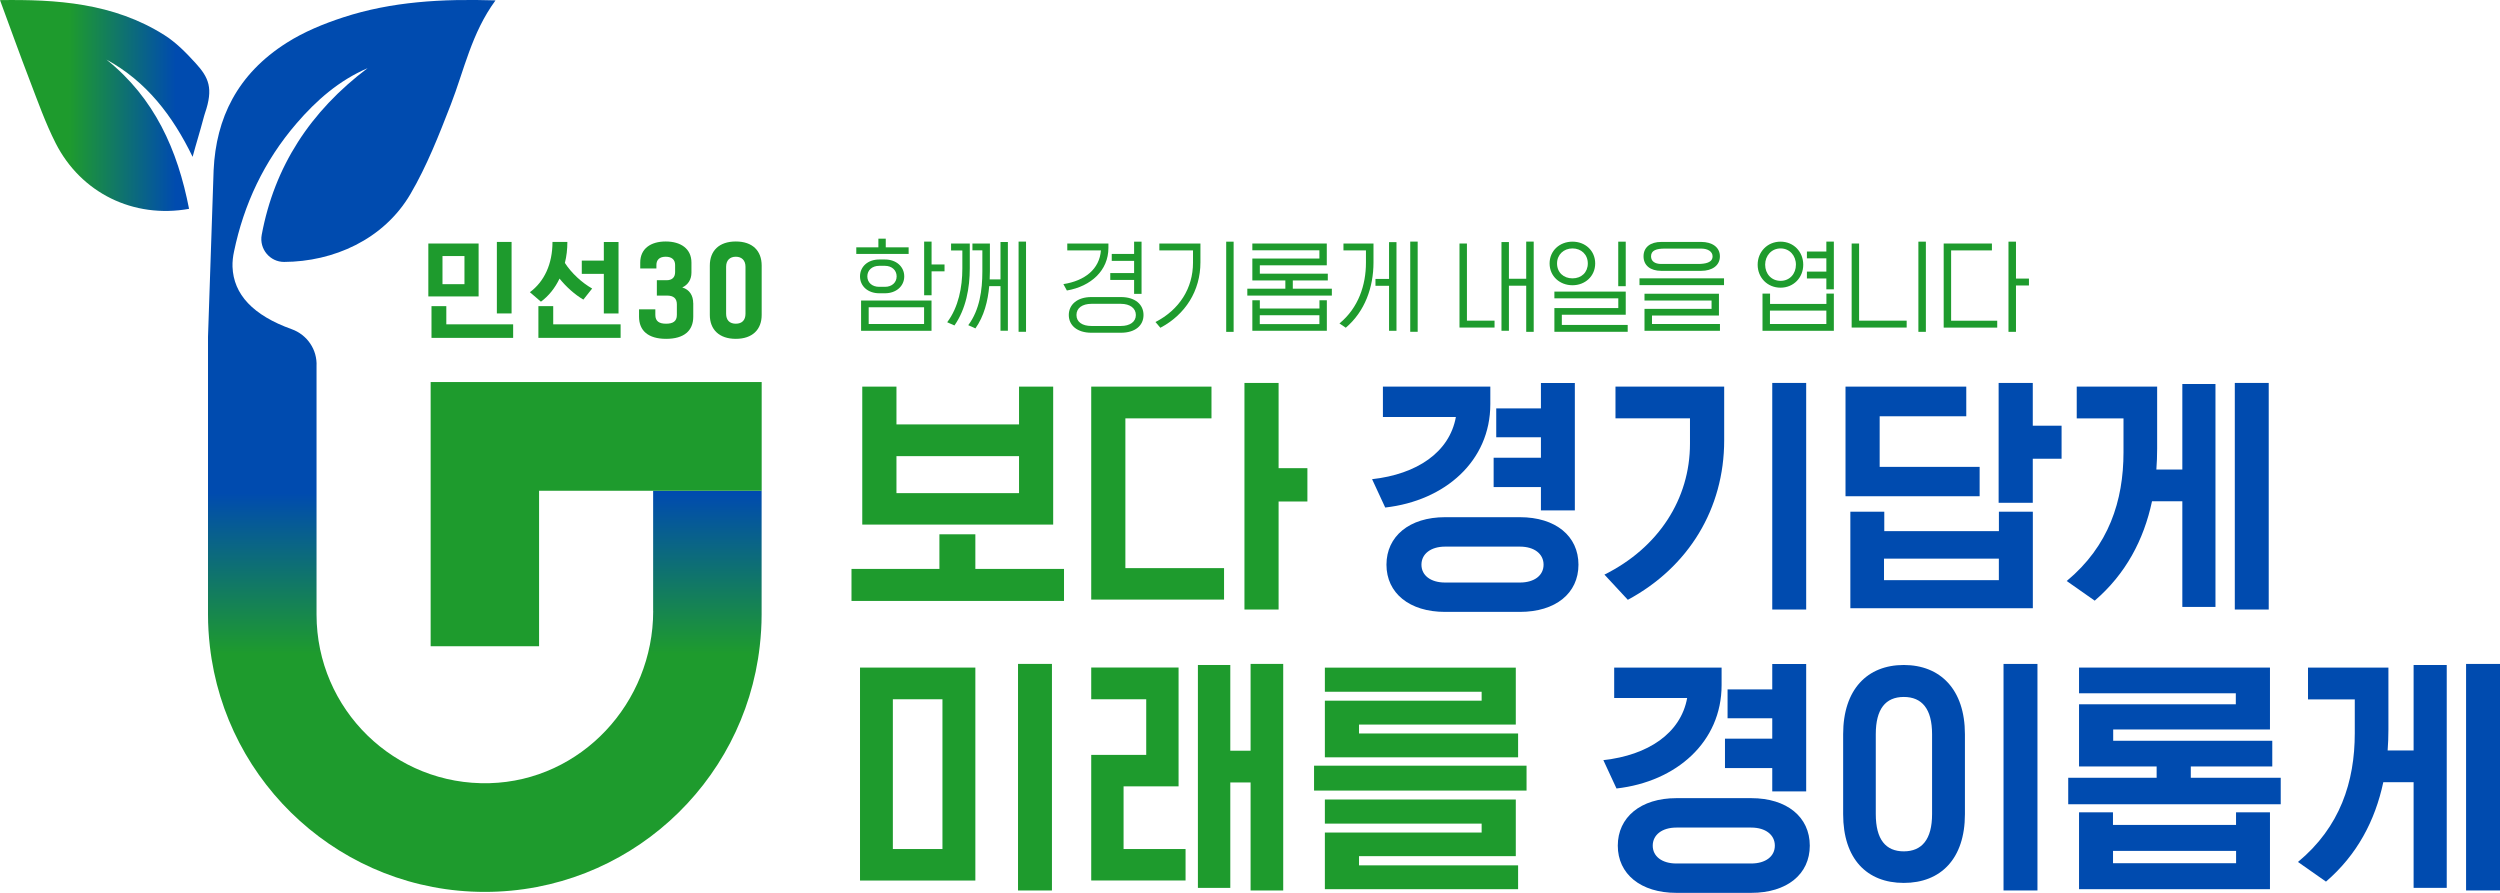
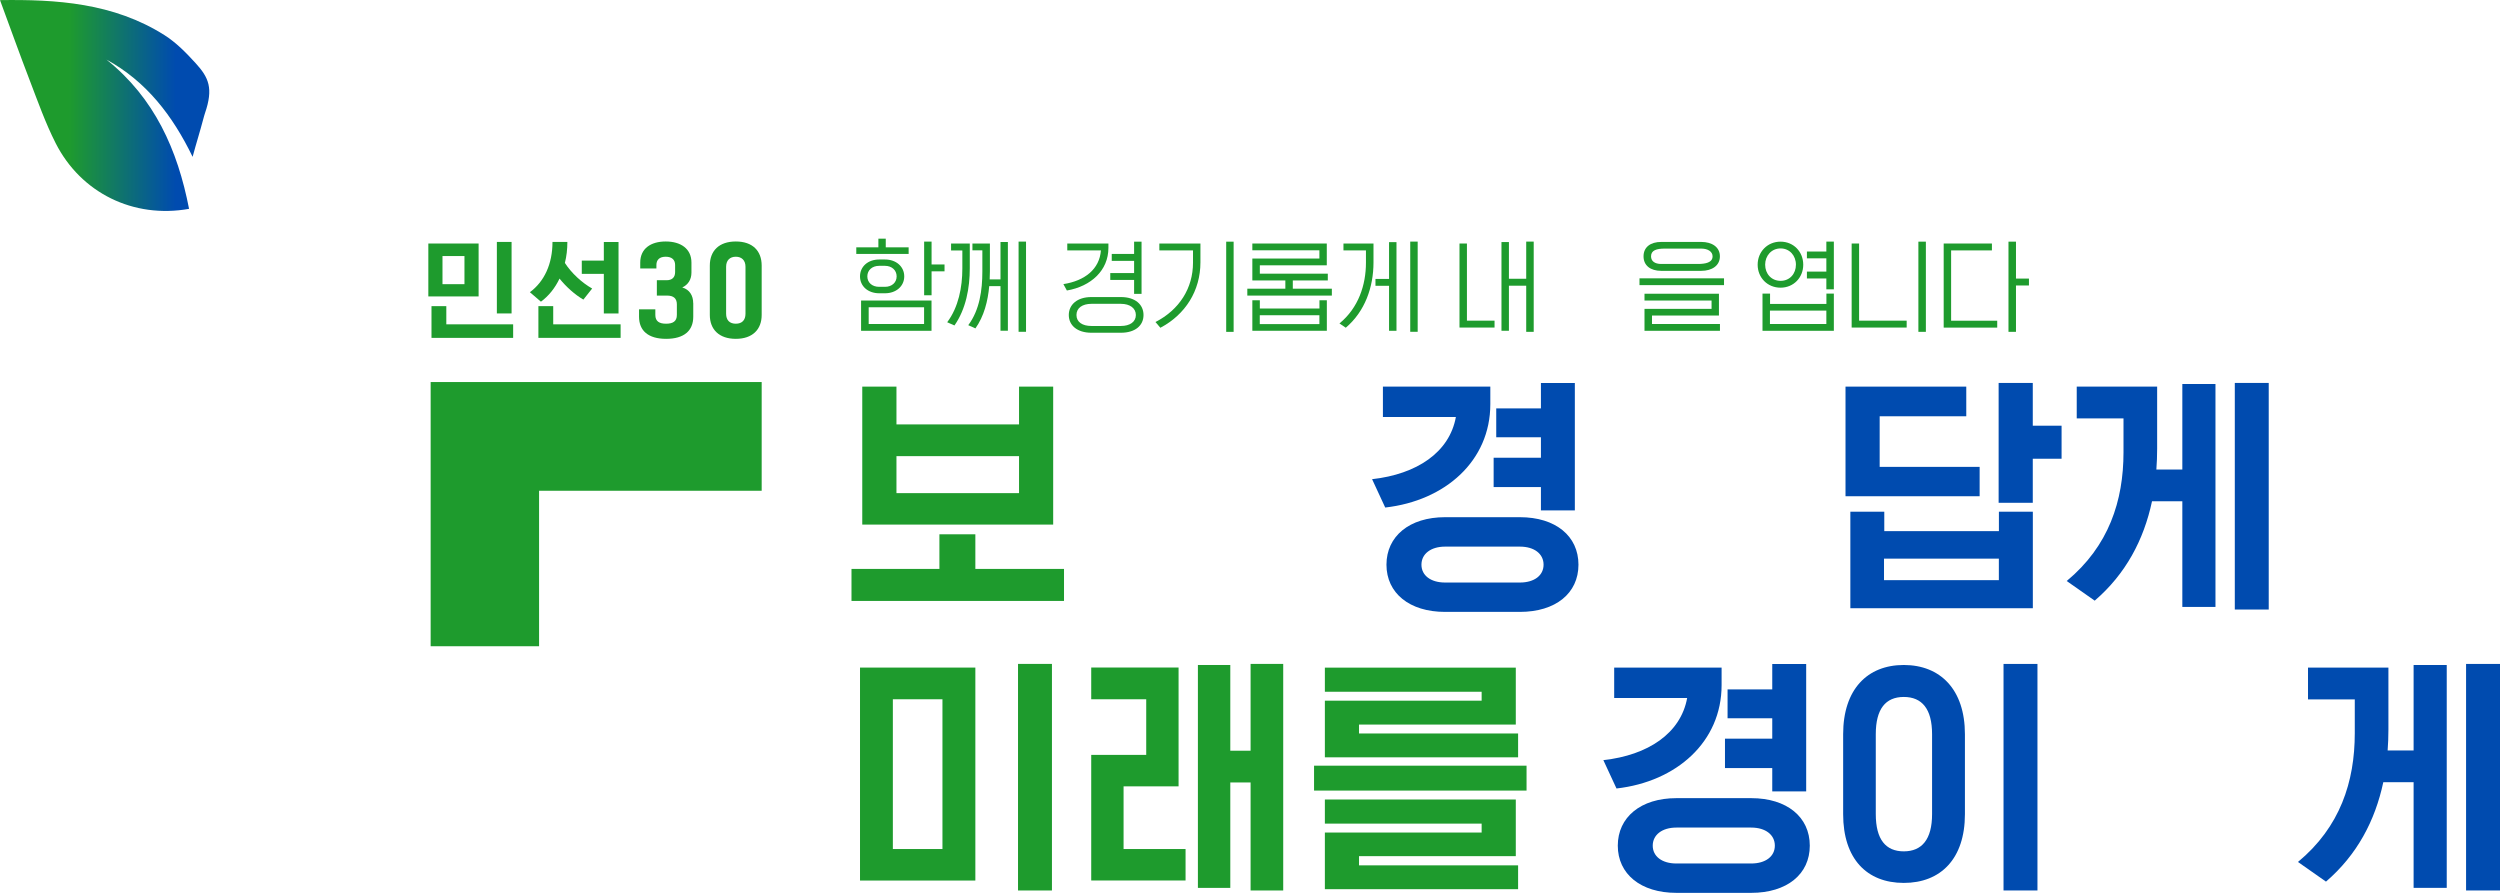
<svg xmlns="http://www.w3.org/2000/svg" width="224" height="80" viewBox="0 0 224 80" fill="none">
  <g clip-path="url(#clip0_264_21)">
    <path d="M9.538 5.338C13.855 8.789 15.915 13.434 16.94 18.712C11.957 19.603 7.256 17.29 4.989 12.832C4.075 11.031 3.393 9.103 2.666 7.206C1.757 4.843 0.904 2.454 0 0.01C5.034 -0.061 10.159 0.253 14.734 3.147C15.774 3.805 16.678 4.726 17.516 5.647C18.712 6.953 19.132 7.914 18.364 10.146C18.334 10.232 18.303 10.323 18.283 10.414C17.839 12.078 17.622 12.696 17.258 14.052C15.466 10.358 13.118 7.297 9.538 5.338Z" fill="url(#paint0_linear_264_21)" />
    <path d="M95.335 50.975V53.844H76.294V50.975H84.171V47.873H87.392V50.975H95.335ZM94.365 34.641V47.003H77.259V34.641H80.323V38.027H91.306V34.641H94.365ZM80.323 44.185H91.306V40.87H80.323V44.185Z" fill="#1E9B2D" />
-     <path d="M109.68 53.723H97.774V34.641H108.549V37.485H100.834V50.904H109.675V53.723H109.68ZM114.562 44.934V54.614H111.503V34.312H114.562V41.948H117.143V44.934H114.562Z" fill="#1E9B2D" />
    <path d="M123.909 34.641H133.533V36.215C133.533 41.29 129.503 44.863 124.116 45.475L122.939 42.935C126.943 42.489 129.872 40.536 130.447 37.364H123.909V34.636V34.641ZM136.178 54.826H129.478C126.277 54.826 124.227 53.136 124.227 50.596C124.227 48.056 126.277 46.34 129.478 46.34H136.178C139.38 46.34 141.43 48.03 141.43 50.596C141.43 53.161 139.38 54.826 136.178 54.826ZM129.483 52.195H136.183C137.471 52.195 138.304 51.562 138.304 50.596C138.304 49.629 137.476 48.977 136.183 48.977H129.483C128.195 48.977 127.362 49.634 127.362 50.596C127.362 51.557 128.19 52.195 129.483 52.195ZM141.106 34.312V45.733H138.067V43.643H133.83V41.012H138.067V39.18H134.063V36.594H138.067V34.318H141.106V34.312Z" fill="#004BAF" />
-     <path d="M144.747 34.641H154.487V39.459C154.487 45.566 151.311 50.808 145.853 53.743L143.757 51.486C148.615 49.068 151.422 44.696 151.422 39.762V37.485H144.747V34.641ZM161.834 34.312V54.614H158.794V34.312H161.834Z" fill="#004BAF" />
    <path d="M177.375 41.832V44.463H165.358V34.641H176.178V37.298H168.418V41.832H177.375ZM182.142 45.849V54.497H165.792V45.849H168.832V47.59H179.102V45.849H182.142ZM168.807 51.982H179.097V50.054H168.807V51.982ZM184.717 38.143V41.103H182.137V45.05H179.077V34.312H182.137V38.143H184.717Z" fill="#004BAF" />
    <path d="M186.075 34.641H193.28V40.212C193.28 40.845 193.255 41.457 193.21 42.07H195.537V34.409H198.506V54.381H195.537V44.913H192.821C192.084 48.369 190.473 51.421 187.686 53.819L185.176 52.058C188.953 48.931 190.266 44.868 190.266 40.521V37.49H186.075V34.646V34.641ZM203.278 54.614H200.238V34.312H203.278V54.614Z" fill="#004BAF" />
    <path d="M87.392 59.815V78.897H77.057V59.815H87.392ZM80 76.073H84.444V62.654H80V76.073ZM94.254 59.486V79.787H91.215V59.486H94.254Z" fill="#1E9B2D" />
    <path d="M106.226 76.073V78.892H97.774V67.638H102.702V62.654H97.774V59.81H105.6V70.457H100.672V76.073H106.221H106.226ZM114.976 59.486V79.787H112.053V70.108H110.235V79.555H107.332V59.583H110.235V67.264H112.053V59.486H114.976Z" fill="#1E9B2D" />
    <path d="M117.739 68.605H136.779V70.836H117.739V68.605ZM136.022 65.715V67.856H118.708V62.781H132.755V61.981H118.708V59.82H135.815V64.921H121.768V65.72H136.022V65.715ZM136.022 77.531V79.671H118.708V74.596H132.755V73.796H118.708V71.636H135.815V76.711H121.768V77.536H136.022V77.531Z" fill="#1E9B2D" />
    <path d="M144.631 59.815H154.255V61.389C154.255 66.464 150.225 70.037 144.838 70.649L143.661 68.109C147.665 67.663 150.594 65.71 151.17 62.538H144.631V59.81V59.815ZM156.906 80H150.205C147.004 80 144.954 78.31 144.954 75.77C144.954 73.23 147.004 71.514 150.205 71.514H156.906C160.107 71.514 162.157 73.204 162.157 75.77C162.157 78.335 160.107 80 156.906 80ZM150.205 77.369H156.906C158.193 77.369 159.026 76.736 159.026 75.77C159.026 74.803 158.198 74.15 156.906 74.15H150.205C148.918 74.15 148.085 74.808 148.085 75.77C148.085 76.731 148.913 77.369 150.205 77.369ZM161.834 59.486V70.907H158.794V68.817H154.558V66.186H158.794V64.354H154.79V61.769H158.794V59.492H161.834V59.486Z" fill="#004BAF" />
    <path d="M165.146 72.951V65.786C165.146 61.769 167.312 59.583 170.579 59.583C173.846 59.583 176.057 61.769 176.057 65.786V72.951C176.057 76.944 173.891 79.109 170.579 79.109C167.267 79.109 165.146 76.949 165.146 72.951ZM168.07 65.781V72.946C168.07 75.223 168.968 76.281 170.579 76.281C172.19 76.281 173.114 75.223 173.114 72.946V65.781C173.114 63.524 172.215 62.447 170.579 62.447C168.943 62.447 168.07 63.529 168.07 65.781ZM182.556 59.486V79.787H179.516V59.486H182.556Z" fill="#004BAF" />
-     <path d="M186.282 62.118V59.815H203.389V65.361H189.342V66.373H203.596V68.675H196.295V69.688H204.353V72.061H185.313V69.688H193.235V68.675H186.282V63.104H200.329V62.118H186.282ZM186.282 79.671V72.784H189.322V73.913H200.349V72.784H203.389V79.671H186.282ZM200.354 77.344V76.24H189.327V77.344H200.354Z" fill="#004BAF" />
    <path d="M206.797 59.815H214.002V65.386C214.002 66.019 213.977 66.631 213.932 67.243H216.259V59.583H219.228V79.555H216.259V70.087H213.543C212.806 73.543 211.195 76.595 208.408 78.993L205.898 77.232C209.675 74.105 210.988 70.042 210.988 65.695V62.664H206.797V59.82V59.815ZM224 79.787H220.96V59.486H224V79.787Z" fill="#004BAF" />
    <path d="M81.414 22.158V22.755H76.723V22.158H78.703V21.384H79.364V22.158H81.414ZM79.299 26.277H78.778C77.763 26.277 77.057 25.639 77.057 24.764C77.057 23.889 77.763 23.251 78.778 23.251H79.299C80.298 23.251 81.02 23.889 81.02 24.764C81.02 25.639 80.298 26.277 79.299 26.277ZM83.464 26.925V29.637H77.153V26.925H83.464ZM78.773 25.7H79.293C79.909 25.7 80.339 25.316 80.339 24.764C80.339 24.212 79.909 23.818 79.293 23.818H78.773C78.142 23.818 77.713 24.212 77.713 24.764C77.713 25.316 78.142 25.7 78.773 25.7ZM77.834 29.03H82.798V27.532H77.834V29.03ZM84.63 23.696V24.314H83.469V26.454H82.803V21.647H83.469V23.696H84.63Z" fill="#1E9B2D" />
    <path d="M85.216 21.819H86.893V24.046C86.893 25.786 86.554 27.684 85.519 29.161L84.868 28.873C85.883 27.527 86.226 25.72 86.226 24.076V22.442H85.216V21.824V21.819ZM87.14 21.819H88.695V24.314C88.695 24.547 88.685 24.789 88.675 25.032H89.644V21.683H90.306V29.632H89.644V25.639H88.635C88.513 26.975 88.175 28.321 87.398 29.424C87.186 29.323 86.968 29.237 86.756 29.136C87.781 27.77 88.019 25.973 88.019 24.329V22.431H87.13V21.814L87.14 21.819ZM91.932 29.728H91.265V21.647H91.932V29.728Z" fill="#1E9B2D" />
    <path d="M95.633 21.819H99.314V22.214C99.314 24.223 97.763 25.655 95.592 26.029C95.491 25.832 95.38 25.645 95.279 25.457C97.213 25.159 98.521 24.101 98.642 22.436H95.628V21.819H95.633ZM100.435 29.814H97.789C96.516 29.814 95.764 29.151 95.764 28.225C95.764 27.299 96.516 26.616 97.789 26.616H100.435C101.697 26.616 102.459 27.269 102.459 28.225C102.459 29.181 101.697 29.814 100.435 29.814ZM97.789 29.207H100.435C101.232 29.207 101.773 28.843 101.773 28.225C101.773 27.608 101.232 27.223 100.435 27.223H97.789C96.991 27.223 96.451 27.588 96.451 28.225C96.451 28.863 96.991 29.207 97.789 29.207ZM102.283 21.652V26.328H101.616V25.083H99.48V24.465H101.616V23.372H99.612V22.755H101.616V21.652H102.283Z" fill="#1E9B2D" />
    <path d="M103.878 21.819H107.559V23.504C107.559 26.064 106.201 28.19 103.969 29.369L103.53 28.853C105.681 27.75 106.893 25.811 106.893 23.54V22.436H103.878V21.819ZM110.533 21.652V29.733H109.867V21.652H110.533Z" fill="#1E9B2D" />
    <path d="M112.21 22.426V21.819H118.88V23.772H112.881V24.521H118.971V25.128H115.835V25.867H119.334V26.485H111.76V25.867H115.168V25.128H112.21V23.165H118.218V22.426H112.21ZM112.21 29.637V26.904H112.881V27.643H118.223V26.904H118.885V29.637H112.215H112.21ZM118.218 29.04V28.245H112.876V29.04H118.218Z" fill="#1E9B2D" />
    <path d="M120.374 21.819H123.065V23.519C123.065 25.736 122.298 27.906 120.581 29.364L120.016 28.979C121.727 27.578 122.389 25.518 122.389 23.54V22.436H120.374V21.819ZM125.125 21.688V29.637H124.459V25.609H123.242V24.992H124.459V21.693H125.125V21.688ZM127.024 29.728H126.357V21.647H127.024V29.728Z" fill="#1E9B2D" />
    <path d="M130.771 29.349V21.819H131.437V28.731H133.911V29.349H130.771ZM137.42 21.652V29.733H136.749V25.599H135.199V29.637H134.532V21.688H135.199V24.977H136.749V21.647H137.42V21.652Z" fill="#1E9B2D" />
-     <path d="M138.844 23.605C138.844 22.467 139.743 21.652 140.894 21.652C142.045 21.652 142.929 22.467 142.929 23.605C142.929 24.744 142.03 25.558 140.894 25.558C139.758 25.558 138.844 24.754 138.844 23.605ZM145.842 29.121V29.728H139.273V27.603H144.999V26.732H139.273V26.125H145.666V28.2H139.94V29.116H145.837L145.842 29.121ZM139.511 23.605C139.511 24.4 140.086 24.941 140.894 24.941C141.702 24.941 142.268 24.4 142.268 23.605C142.268 22.811 141.682 22.259 140.894 22.259C140.107 22.259 139.511 22.821 139.511 23.605ZM145.666 21.652V25.645H144.994V21.652H145.666Z" fill="#1E9B2D" />
    <path d="M146.898 24.941H154.472V25.548H146.898V24.941ZM148.847 21.677H152.427C153.396 21.677 154.103 22.138 154.103 22.968C154.103 23.798 153.396 24.268 152.427 24.268H148.847C147.883 24.268 147.261 23.793 147.261 22.968C147.261 22.143 147.883 21.677 148.847 21.677ZM154.108 29.03V29.637H147.347V27.674H153.356V26.925H147.347V26.317H154.017V28.271H148.019V29.03H154.113H154.108ZM148.847 23.651H152.119C152.79 23.651 153.447 23.54 153.447 22.968C153.447 22.538 153.018 22.274 152.432 22.274H149.16C148.428 22.274 147.933 22.426 147.933 22.968C147.933 23.408 148.281 23.651 148.847 23.651Z" fill="#1E9B2D" />
    <path d="M157.486 23.717C157.486 22.558 158.365 21.652 159.536 21.652C160.708 21.652 161.571 22.558 161.571 23.717C161.571 24.875 160.702 25.776 159.536 25.776C158.37 25.776 157.486 24.886 157.486 23.717ZM164.313 26.307V29.637H157.92V26.307H158.597V27.233H163.646V26.307H164.318H164.313ZM158.158 23.717C158.158 24.531 158.718 25.164 159.541 25.164C160.364 25.164 160.915 24.526 160.915 23.717C160.915 22.907 160.354 22.259 159.541 22.259C158.728 22.259 158.158 22.907 158.158 23.717ZM158.587 29.03H163.641V27.831H158.587V29.03ZM164.313 21.652V25.923H163.641V24.951H161.899V24.334H163.641V23.145H161.899V22.538H163.641V21.647H164.313V21.652Z" fill="#1E9B2D" />
    <path d="M165.908 29.349V21.819H166.575V28.731H170.837V29.349H165.908ZM172.558 21.652V29.733H171.887V21.652H172.558Z" fill="#1E9B2D" />
    <path d="M178.956 29.354H174.154V21.819H178.476V22.436H174.82V28.736H178.951V29.354H178.956ZM180.632 25.579V29.733H179.96V21.652H180.632V24.961H181.793V25.579H180.632Z" fill="#1E9B2D" />
-     <path d="M58.526 54.75C58.526 62.983 52.083 69.946 43.868 70.173C35.345 70.406 28.362 63.555 28.362 55.064V32.81C28.437 31.332 27.523 29.991 26.135 29.495C22.661 28.25 20.924 26.373 20.833 23.904C20.818 23.443 20.873 22.983 20.97 22.533C21.848 18.312 23.646 14.452 26.569 11.056C28.341 8.997 30.366 7.216 32.936 6.108C27.801 9.979 24.59 14.912 23.449 21.045C23.216 22.305 24.186 23.474 25.458 23.469C29.856 23.448 34.375 21.48 36.774 17.387C38.248 14.872 39.329 12.104 40.389 9.376C41.591 6.285 42.242 2.97 44.398 0.035C39.621 -0.116 35.102 0.132 30.74 1.559C28.993 2.13 27.23 2.854 25.686 3.836C21.247 6.649 19.359 10.606 19.142 15.226V15.206L18.637 30.183V55.064C18.637 56.025 18.697 56.967 18.803 57.898C20.207 70.29 30.699 79.914 43.439 79.914C56.178 79.914 66.67 70.285 68.074 57.898C68.18 56.967 68.241 56.02 68.241 55.064V43.972H58.521V54.75H58.526Z" fill="url(#paint1_linear_264_21)" />
    <path d="M38.586 34.231V42.277V57.903H48.301V43.972H51.755H58.526H68.246V34.231H38.586Z" fill="#1E9B2D" />
    <path d="M42.883 21.819V26.56H38.379V21.819H42.883ZM45.978 29.065V30.274H38.662V27.431H39.99V29.06H45.978V29.065ZM39.647 25.462H41.616V22.942H39.647V25.462ZM45.837 21.677V28.084H44.519V21.677H45.837Z" fill="#1E9B2D" />
    <path d="M49.508 21.677H50.836C50.836 22.33 50.765 22.958 50.614 23.56C51.194 24.46 52.133 25.331 53.057 25.852L52.27 26.844C51.512 26.404 50.72 25.695 50.134 24.961C49.735 25.801 49.164 26.52 48.468 27.031L47.478 26.181C48.766 25.23 49.503 23.661 49.503 21.677H49.508ZM48.24 30.274V27.431H49.568V29.06H55.607V30.27H48.24V30.274ZM54.103 23.342V21.683H55.42V28.089H54.103V24.536H52.128V23.347H54.103V23.342Z" fill="#1E9B2D" />
    <path d="M62.116 27.168V28.377C62.116 29.632 61.293 30.36 59.687 30.36C58.082 30.36 57.258 29.632 57.258 28.377V27.714H58.718V28.22C58.718 28.792 59.071 29.004 59.682 29.004C60.293 29.004 60.647 28.792 60.647 28.22V27.269C60.647 26.743 60.349 26.485 59.778 26.485H58.854V25.108H59.733C60.217 25.108 60.49 24.85 60.49 24.38V23.742C60.49 23.271 60.192 23.003 59.647 23.003C59.102 23.003 58.814 23.271 58.814 23.742V24.056H57.365V23.529C57.365 22.274 58.309 21.637 59.647 21.637C60.985 21.637 61.954 22.274 61.954 23.529V24.425C61.954 25.063 61.636 25.523 61.131 25.756C61.788 25.948 62.111 26.485 62.111 27.168H62.116Z" fill="#1E9B2D" />
    <path d="M68.246 23.798V28.22C68.246 29.521 67.423 30.36 65.928 30.36C64.433 30.36 63.6 29.521 63.6 28.22V23.798C63.6 22.477 64.423 21.637 65.928 21.637C67.433 21.637 68.246 22.477 68.246 23.798ZM66.796 28.109V23.899C66.796 23.327 66.458 23.003 65.928 23.003C65.398 23.003 65.06 23.327 65.06 23.899V28.109C65.06 28.691 65.378 29.004 65.928 29.004C66.478 29.004 66.796 28.691 66.796 28.109Z" fill="#1E9B2D" />
  </g>
  <defs>
    <linearGradient id="paint0_linear_264_21" x1="0" y1="9.452" x2="18.748" y2="9.452" gradientUnits="userSpaceOnUse">
      <stop offset="0.33" stop-color="#1E9B2D" />
      <stop offset="0.84" stop-color="#004BAF" />
    </linearGradient>
    <linearGradient id="paint1_linear_264_21" x1="43.444" y1="79.737" x2="43.444" y2="37.429" gradientUnits="userSpaceOnUse">
      <stop offset="0.5" stop-color="#1E9B2D" />
      <stop offset="0.84" stop-color="#004BAF" />
    </linearGradient>
    <clipPath id="clip0_264_21">
      <rect width="224" height="80" fill="white" />
    </clipPath>
  </defs>
</svg>